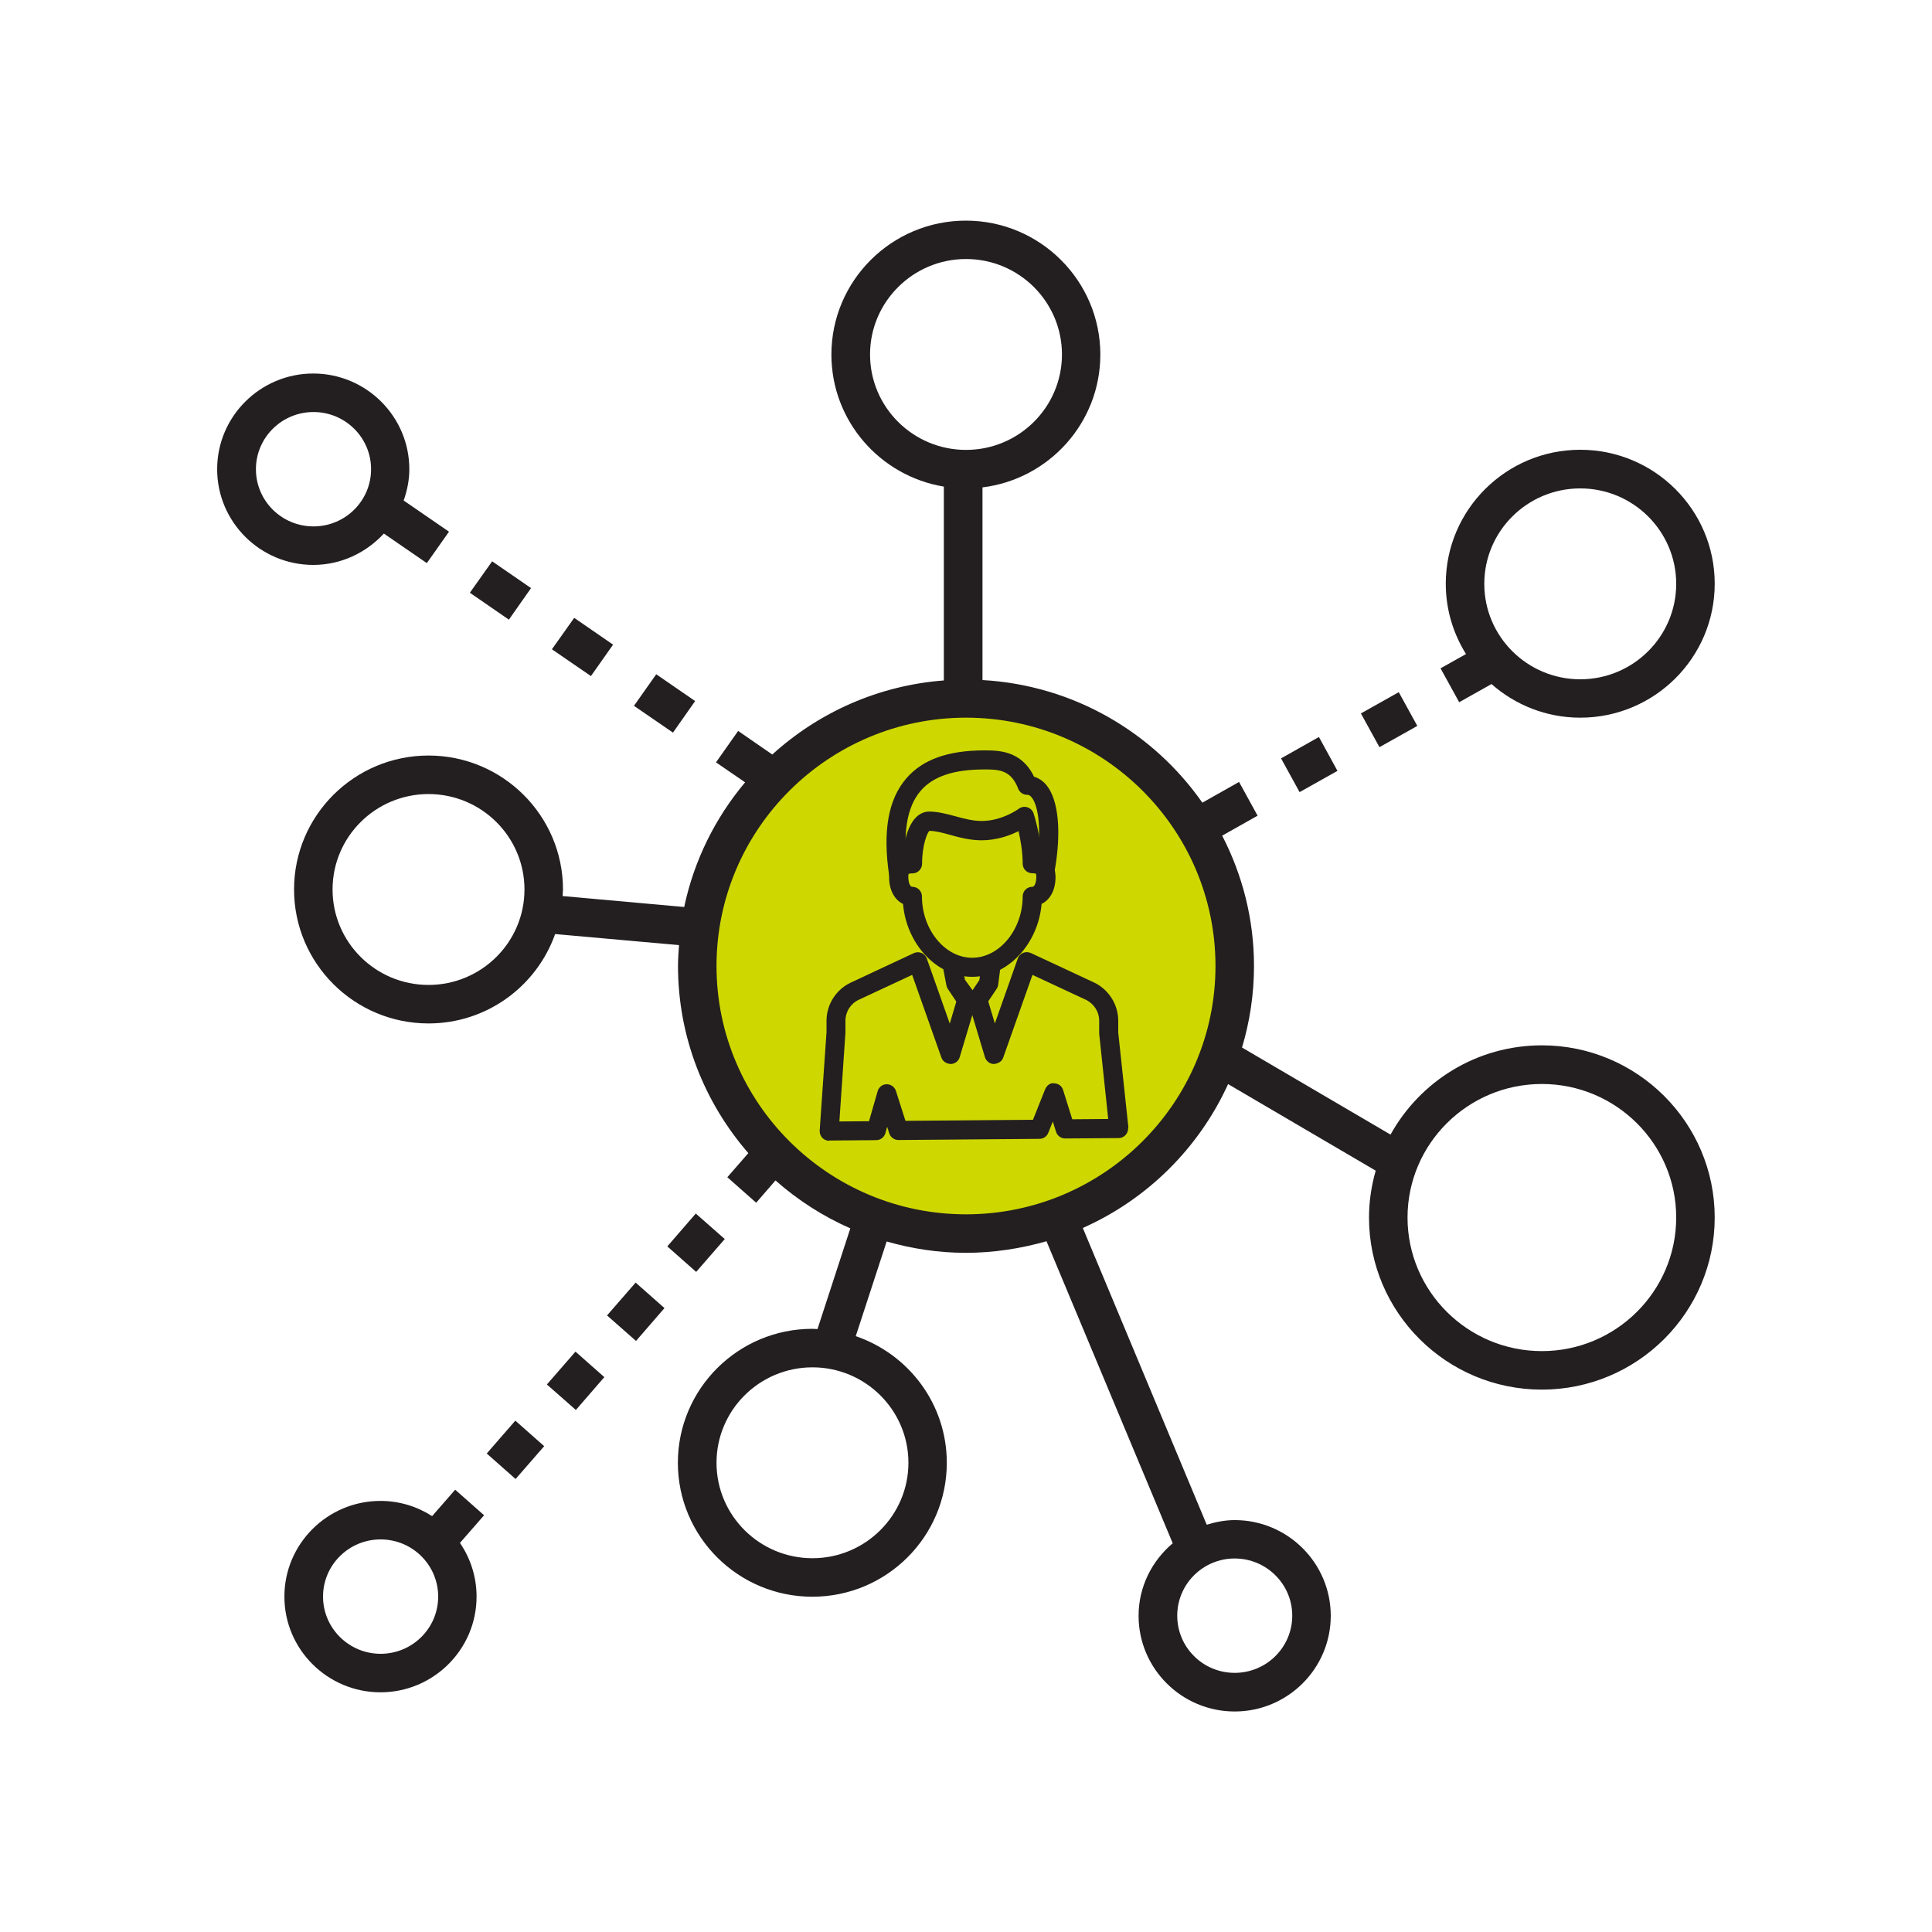
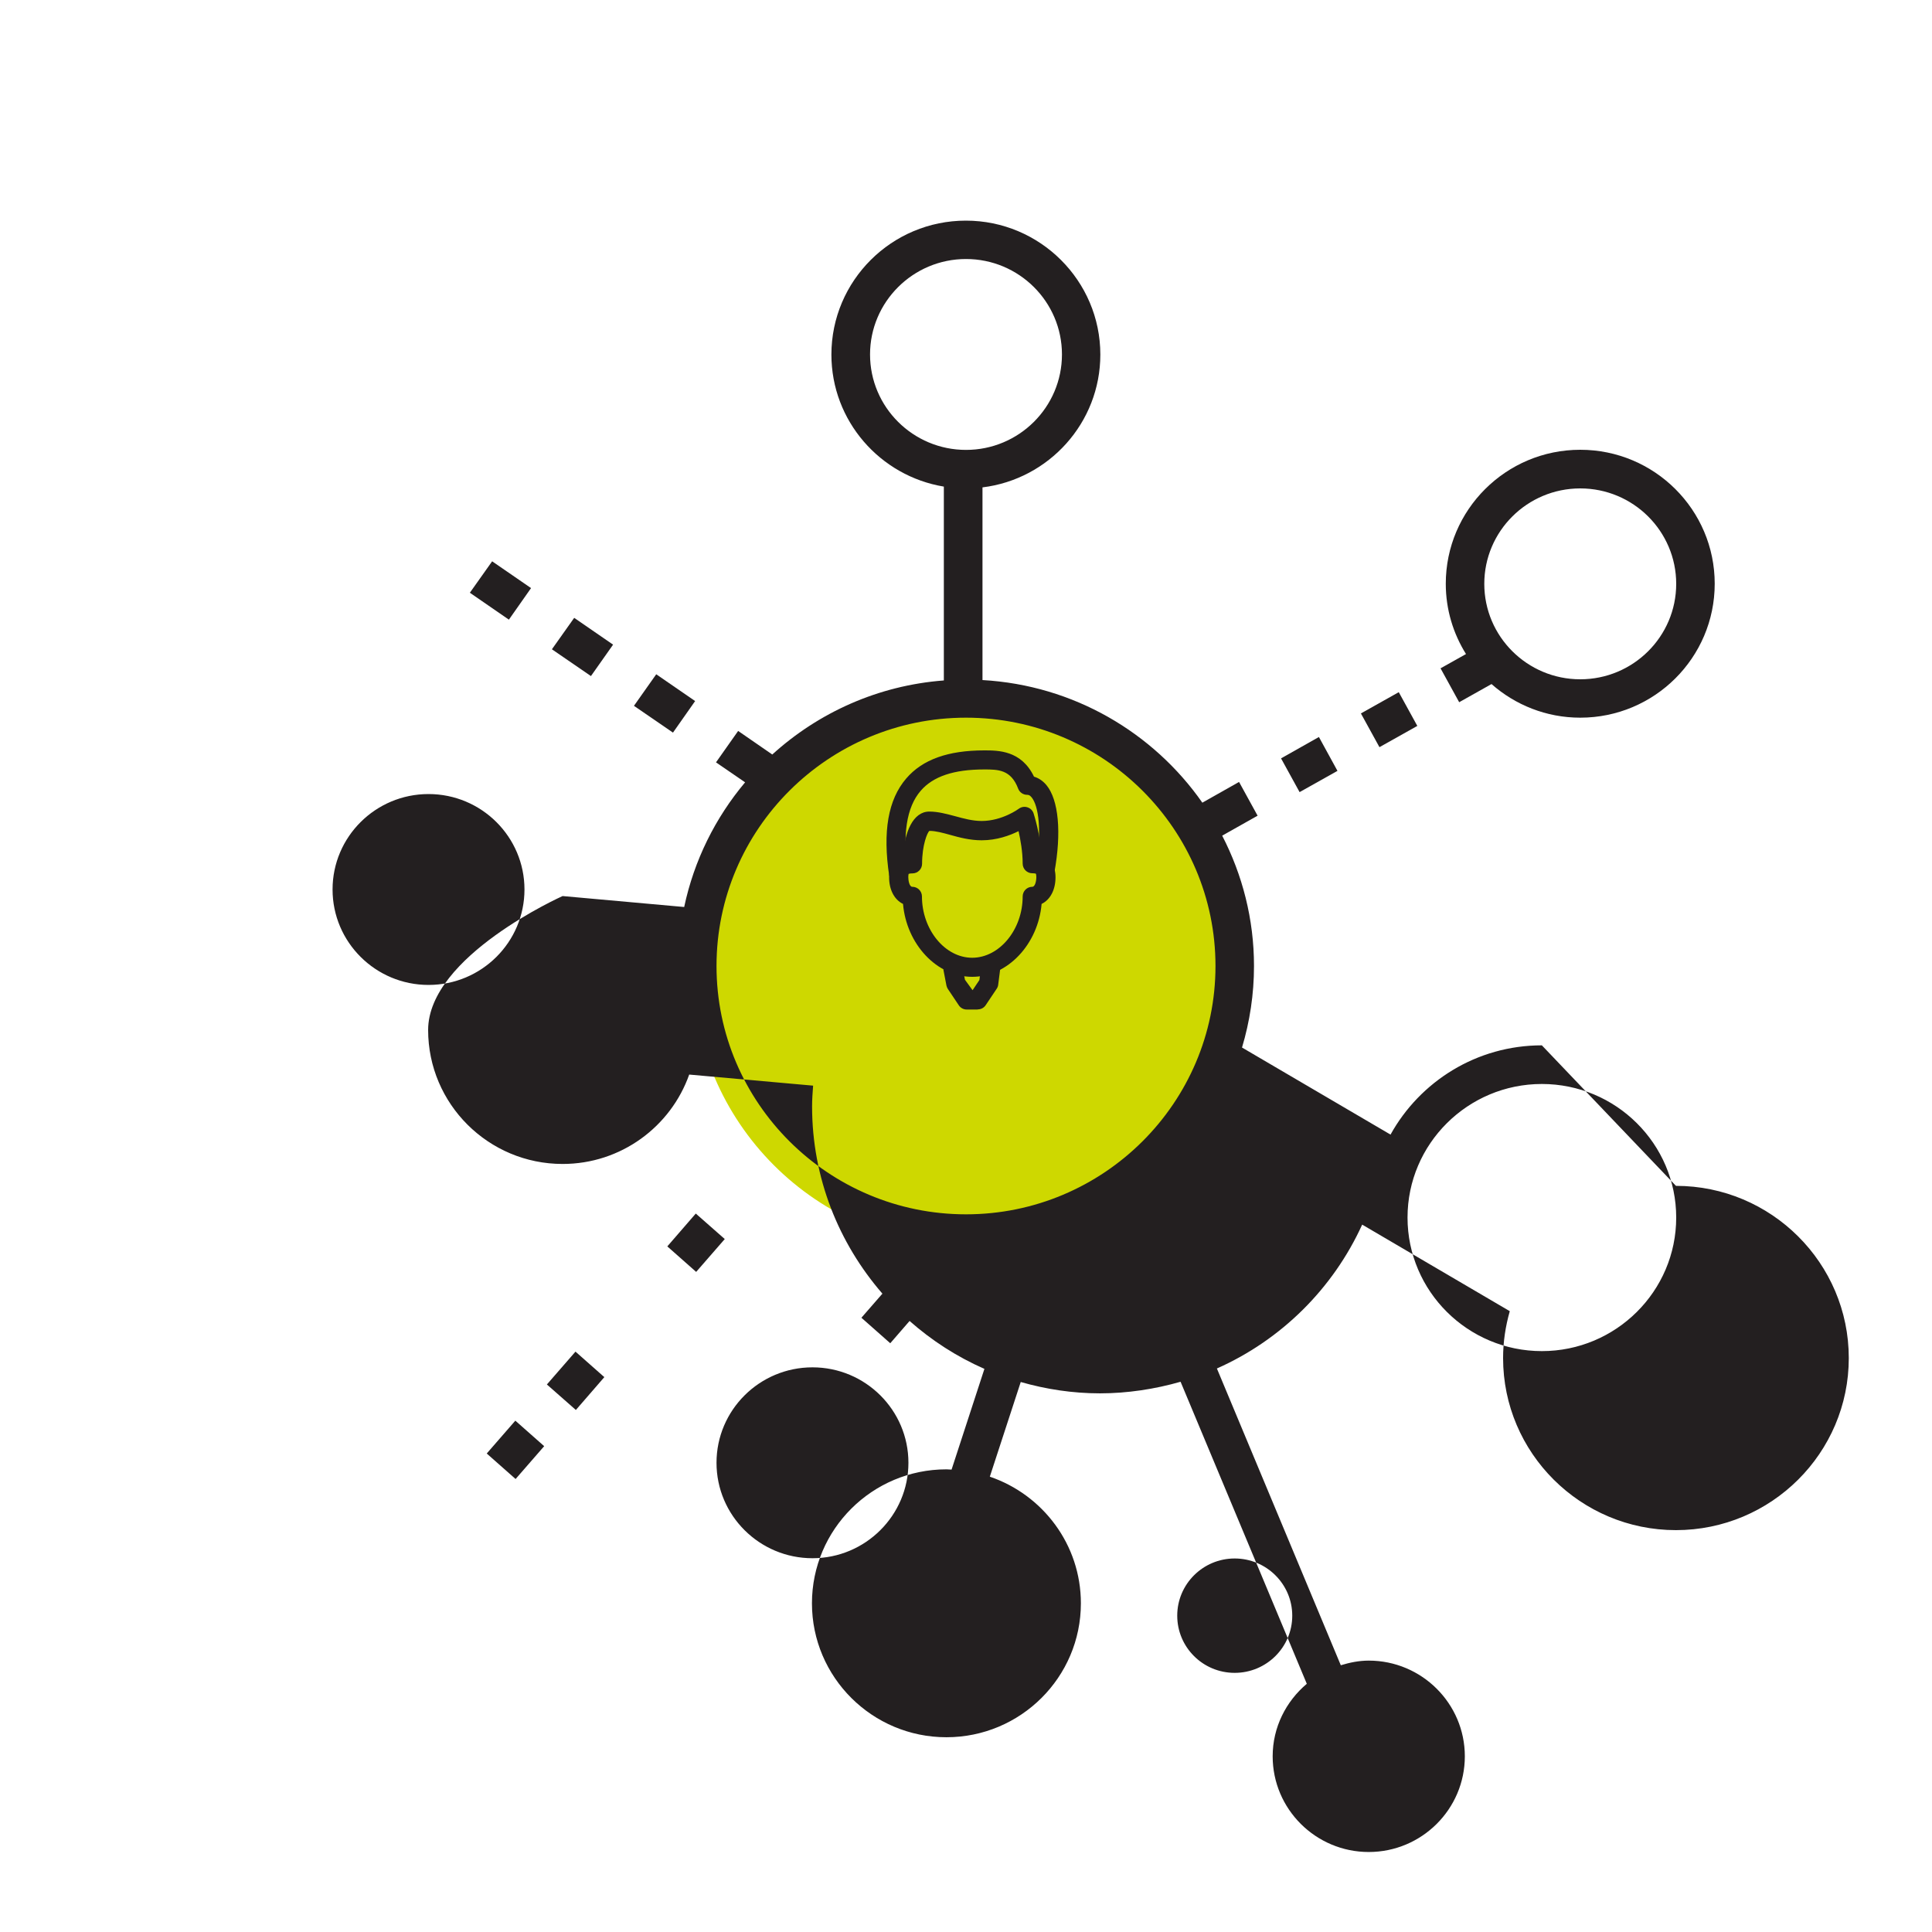
<svg xmlns="http://www.w3.org/2000/svg" id="Layer_1" data-name="Layer 1" viewBox="0 0 150 150">
  <defs>
    <style>
      .cls-1 {
        fill: #231f20;
      }

      .cls-2 {
        fill: #ced800;
      }
    </style>
  </defs>
-   <path class="cls-1" d="M29.81,41.43l3.33,2.29,1.72-2.44-3.52-2.42c.27-.77.44-1.57.44-2.43,0-4.1-3.35-7.43-7.46-7.43s-7.46,3.33-7.46,7.43,3.35,7.43,7.46,7.43c2.17,0,4.11-.95,5.48-2.43ZM19.87,36.43c0-2.45,2-4.44,4.47-4.44s4.47,1.99,4.47,4.44-2,4.44-4.47,4.44-4.47-1.99-4.47-4.44Z" />
-   <path class="cls-1" d="M37.58,117.64l-2.24-1.98-1.79,2.05c-1.16-.74-2.53-1.18-4.01-1.18-4.11,0-7.46,3.33-7.46,7.43s3.35,7.43,7.46,7.43,7.46-3.33,7.46-7.43c0-1.55-.48-2.98-1.29-4.17l1.87-2.14ZM29.55,128.4c-2.46,0-4.47-1.99-4.47-4.44s2-4.44,4.47-4.44,4.47,1.99,4.47,4.44-2,4.44-4.47,4.44Z" />
  <path class="cls-1" d="M111.85,51.9l1.44,2.62,2.51-1.41c1.84,1.62,4.25,2.61,6.89,2.61,5.76,0,10.44-4.66,10.44-10.4s-4.68-10.4-10.44-10.4-10.44,4.66-10.44,10.4c0,2.01.58,3.87,1.57,5.46l-1.98,1.11ZM122.69,37.92c4.11,0,7.45,3.32,7.45,7.41s-3.34,7.41-7.45,7.41-7.45-3.32-7.45-7.41,3.34-7.41,7.45-7.41Z" />
  <circle class="cls-2" cx="75.3" cy="75.25" r="21.52" />
-   <path class="cls-1" d="M119.71,81.16c-5.06,0-9.46,2.8-11.75,6.93l-11.53-6.76c.6-2.01.93-4.13.93-6.33,0-3.64-.9-7.08-2.47-10.12l2.75-1.55-1.44-2.62-2.85,1.61c-3.81-5.45-10-9.12-17.07-9.52v-14.96c5.15-.63,9.15-5.01,9.15-10.31,0-5.73-4.68-10.4-10.44-10.4s-10.44,4.66-10.44,10.4c0,5.15,3.78,9.43,8.73,10.25v15.05c-5.12.39-9.74,2.5-13.32,5.75l-2.65-1.83-1.72,2.44,2.26,1.55c-2.31,2.75-3.96,6.05-4.73,9.68l-9.44-.85c0-.17.03-.34.03-.51,0-5.73-4.68-10.4-10.44-10.4s-10.44,4.66-10.44,10.4,4.68,10.4,10.44,10.4c4.54,0,8.4-2.9,9.83-6.94l9.62.86c-.04.53-.08,1.07-.08,1.61,0,5.56,2.07,10.63,5.46,14.54l-1.63,1.87,2.24,1.98,1.5-1.73c1.72,1.52,3.67,2.78,5.81,3.72l-2.55,7.82c-.13,0-.26-.02-.4-.02-5.76,0-10.44,4.66-10.44,10.4s4.68,10.4,10.44,10.4,10.44-4.66,10.44-10.4c0-4.56-2.96-8.43-7.07-9.83l2.4-7.35c1.96.56,4.02.88,6.15.88s4.27-.33,6.26-.9l9.8,23.45c-1.61,1.36-2.65,3.37-2.65,5.63,0,4.1,3.35,7.43,7.46,7.43s7.46-3.33,7.46-7.43-3.35-7.43-7.46-7.43c-.76,0-1.48.15-2.17.36l-9.62-23.04c5-2.22,9.02-6.21,11.28-11.17l11.46,6.72c-.33,1.16-.52,2.38-.52,3.64,0,7.37,6.02,13.36,13.42,13.36s13.42-5.99,13.42-13.36-6.02-13.37-13.42-13.37ZM33.27,76.47c-4.11,0-7.45-3.32-7.45-7.41s3.34-7.41,7.45-7.41,7.45,3.32,7.45,7.41-3.34,7.41-7.45,7.41ZM95.86,121c2.46,0,4.47,1.99,4.47,4.44s-2,4.44-4.47,4.44-4.46-1.99-4.46-4.44,2-4.44,4.46-4.44ZM67.55,27.52c0-4.08,3.34-7.41,7.45-7.41s7.45,3.32,7.45,7.41-3.34,7.41-7.45,7.41-7.45-3.32-7.45-7.41ZM70.53,113.57c0,4.08-3.34,7.41-7.45,7.41s-7.45-3.32-7.45-7.41,3.34-7.41,7.45-7.41,7.45,3.32,7.45,7.41ZM75,94.28c-10.68,0-19.37-8.65-19.37-19.28s8.69-19.28,19.37-19.28,19.37,8.65,19.37,19.28-8.69,19.28-19.37,19.28ZM119.71,104.9c-5.75,0-10.43-4.65-10.43-10.37s4.68-10.37,10.43-10.37,10.43,4.65,10.43,10.37-4.68,10.37-10.43,10.37Z" />
+   <path class="cls-1" d="M119.71,81.16c-5.06,0-9.46,2.8-11.75,6.93l-11.53-6.76c.6-2.01.93-4.13.93-6.33,0-3.64-.9-7.08-2.47-10.12l2.75-1.55-1.44-2.62-2.85,1.61c-3.81-5.45-10-9.12-17.07-9.52v-14.96c5.15-.63,9.15-5.01,9.15-10.31,0-5.73-4.68-10.4-10.44-10.4s-10.44,4.66-10.44,10.4c0,5.15,3.78,9.43,8.73,10.25v15.05c-5.12.39-9.74,2.5-13.32,5.75l-2.65-1.83-1.72,2.44,2.26,1.55c-2.31,2.75-3.96,6.05-4.73,9.68l-9.44-.85s-10.44,4.66-10.44,10.4,4.68,10.4,10.44,10.4c4.54,0,8.4-2.9,9.83-6.94l9.62.86c-.04.53-.08,1.07-.08,1.61,0,5.56,2.07,10.63,5.46,14.54l-1.63,1.87,2.24,1.98,1.5-1.73c1.72,1.52,3.67,2.78,5.81,3.72l-2.55,7.82c-.13,0-.26-.02-.4-.02-5.76,0-10.44,4.66-10.44,10.4s4.68,10.4,10.44,10.4,10.44-4.66,10.44-10.4c0-4.56-2.96-8.43-7.07-9.83l2.4-7.35c1.96.56,4.02.88,6.15.88s4.27-.33,6.26-.9l9.8,23.45c-1.61,1.36-2.65,3.37-2.65,5.63,0,4.1,3.35,7.43,7.46,7.43s7.46-3.33,7.46-7.43-3.35-7.43-7.46-7.43c-.76,0-1.48.15-2.17.36l-9.62-23.04c5-2.22,9.02-6.21,11.28-11.17l11.46,6.72c-.33,1.16-.52,2.38-.52,3.64,0,7.37,6.02,13.36,13.42,13.36s13.42-5.99,13.42-13.36-6.02-13.37-13.42-13.37ZM33.27,76.47c-4.11,0-7.45-3.32-7.45-7.41s3.34-7.41,7.45-7.41,7.45,3.32,7.45,7.41-3.34,7.41-7.45,7.41ZM95.86,121c2.46,0,4.47,1.99,4.47,4.44s-2,4.44-4.47,4.44-4.46-1.99-4.46-4.44,2-4.44,4.46-4.44ZM67.55,27.52c0-4.08,3.34-7.41,7.45-7.41s7.45,3.32,7.45,7.41-3.34,7.41-7.45,7.41-7.45-3.32-7.45-7.41ZM70.53,113.57c0,4.08-3.34,7.41-7.45,7.41s-7.45-3.32-7.45-7.41,3.34-7.41,7.45-7.41,7.45,3.32,7.45,7.41ZM75,94.28c-10.68,0-19.37-8.65-19.37-19.28s8.69-19.28,19.37-19.28,19.37,8.65,19.37,19.28-8.69,19.28-19.37,19.28ZM119.71,104.9c-5.75,0-10.43-4.65-10.43-10.37s4.68-10.37,10.43-10.37,10.43,4.65,10.43,10.37-4.68,10.37-10.43,10.37Z" />
  <polygon class="cls-1" points="40.03 114.83 42.25 112.28 40.01 110.3 37.79 112.85 40.03 114.83" />
  <polygon class="cls-1" points="54.05 98.75 56.27 96.2 54.02 94.22 51.81 96.77 54.05 98.75" />
-   <polygon class="cls-1" points="49.38 104.11 51.59 101.56 49.35 99.58 47.13 102.13 49.38 104.11" />
  <polygon class="cls-1" points="44.71 109.47 46.92 106.92 44.68 104.94 42.46 107.49 44.71 109.47" />
  <polygon class="cls-1" points="38.21 43.58 36.48 46.02 39.51 48.11 41.23 45.66 38.21 43.58" />
  <polygon class="cls-1" points="47.6 50.05 44.58 47.97 42.85 50.41 45.88 52.49 47.6 50.05" />
  <polygon class="cls-1" points="50.95 52.35 49.22 54.8 52.25 56.88 53.97 54.43 50.95 52.35" />
  <polygon class="cls-1" points="102.4 57.22 99.46 58.88 100.9 61.5 103.84 59.85 102.4 57.22" />
  <polygon class="cls-1" points="108.6 53.74 105.66 55.39 107.1 58.01 110.04 56.36 108.6 53.74" />
  <g>
-     <path class="cls-1" d="M64.38,88.57c-.2,0-.4-.08-.54-.23-.14-.15-.21-.36-.2-.56l.53-7.65v-.87c0-1.27.74-2.44,1.9-2.98l4.88-2.28c.19-.09.41-.09.6-.01.19.08.34.24.41.44l1.78,5.04.61-2.05c.12-.39.53-.61.93-.5.39.12.62.53.5.93l-1.27,4.23c-.09.31-.37.52-.7.53-.32-.02-.61-.19-.72-.5l-2.27-6.42-4.14,1.93c-.63.29-1.04.93-1.04,1.63v.92l-.47,6.9,2.3-.02.67-2.33c.09-.32.38-.54.7-.54h.01c.32,0,.61.21.71.52l.74,2.32,9.9-.08.94-2.36c.12-.29.4-.54.72-.47.32.01.59.22.68.52l.71,2.27,3.59-.03c.43-.03.75.33.75.74,0,.41-.33.75-.74.75l-4.15.03h0c-.33,0-.61-.21-.71-.52l-.25-.8-.35.88c-.11.28-.38.47-.69.47l-10.95.09h0c-.32,0-.61-.21-.71-.52l-.16-.51-.14.5c-.09.32-.38.54-.71.54l-3.66.03h0Z" />
-     <path class="cls-1" d="M86.13,87.71l-.79-7.46v-1c0-.7-.41-1.33-1.04-1.63l-4.14-1.93-2.27,6.42c-.11.31-.38.46-.72.5-.32,0-.6-.22-.7-.53l-1.27-4.23,1.43-.43.61,2.04,1.78-5.04c.07-.2.22-.36.41-.44.2-.08.41-.07.6.01l4.89,2.28c1.15.54,1.9,1.71,1.9,2.98v.92l.79,7.38-1.48.16Z" />
    <path class="cls-1" d="M75.48,75.84c-2.75,0-5.1-2.54-5.37-5.66-.66-.32-1.08-1.08-1.08-2.07,0-.88.39-1.47,1.08-1.7.12-1.78.77-3.4,2.04-3.4.69,0,1.36.19,2.01.36.66.18,1.34.37,2.06.37,1.59,0,2.87-.94,2.88-.95.19-.14.44-.19.67-.11.23.07.41.25.48.48.02.07.51,1.57.62,3.25.69.23,1.08.82,1.08,1.7,0,.99-.42,1.75-1.08,2.07-.27,3.12-2.63,5.66-5.39,5.66ZM70.55,67.84s-.03.07-.03.27c0,.24.08.74.31.74.41,0,.75.33.75.75,0,2.58,1.79,4.76,3.9,4.76s3.92-2.18,3.92-4.76c0-.41.33-.75.75-.75.21,0,.31-.44.31-.74,0-.2-.03-.27-.04-.28h0s-.08-.03-.27-.03c-.41,0-.75-.33-.75-.75,0-.92-.17-1.86-.32-2.52-.68.34-1.7.71-2.86.71-.92,0-1.74-.22-2.45-.42-.58-.16-1.12-.31-1.61-.31-.16.11-.57,1.1-.57,2.55,0,.41-.33.75-.75.75-.2,0-.27.03-.28.04Z" />
    <path class="cls-1" d="M69.04,68.01c-.52-3.45-.09-5.93,1.32-7.57,1.26-1.47,3.24-2.18,6.06-2.18,1.09,0,2.88,0,3.86,2.04.37.11.69.33.96.65.95,1.14,1.19,3.68.62,6.79l-1.47-.26c.54-2.96.24-4.93-.3-5.58-.14-.17-.25-.19-.34-.19-.31,0-.59-.19-.7-.48-.56-1.49-1.57-1.49-2.64-1.49-2.36,0-3.97.54-4.93,1.66-1.1,1.27-1.43,3.42-.98,6.38l-1.47.22Z" />
    <path class="cls-1" d="M75.91,78.38h-.85c-.25,0-.48-.12-.62-.33l-.85-1.27c-.05-.08-.09-.17-.11-.27l-.24-1.25,1.46-.29.22,1.1.59.81.53-.79.16-1.24,1.48.19-.18,1.41c-.01.11-.05.22-.12.32l-.85,1.27c-.14.21-.37.33-.62.33Z" />
  </g>
</svg>